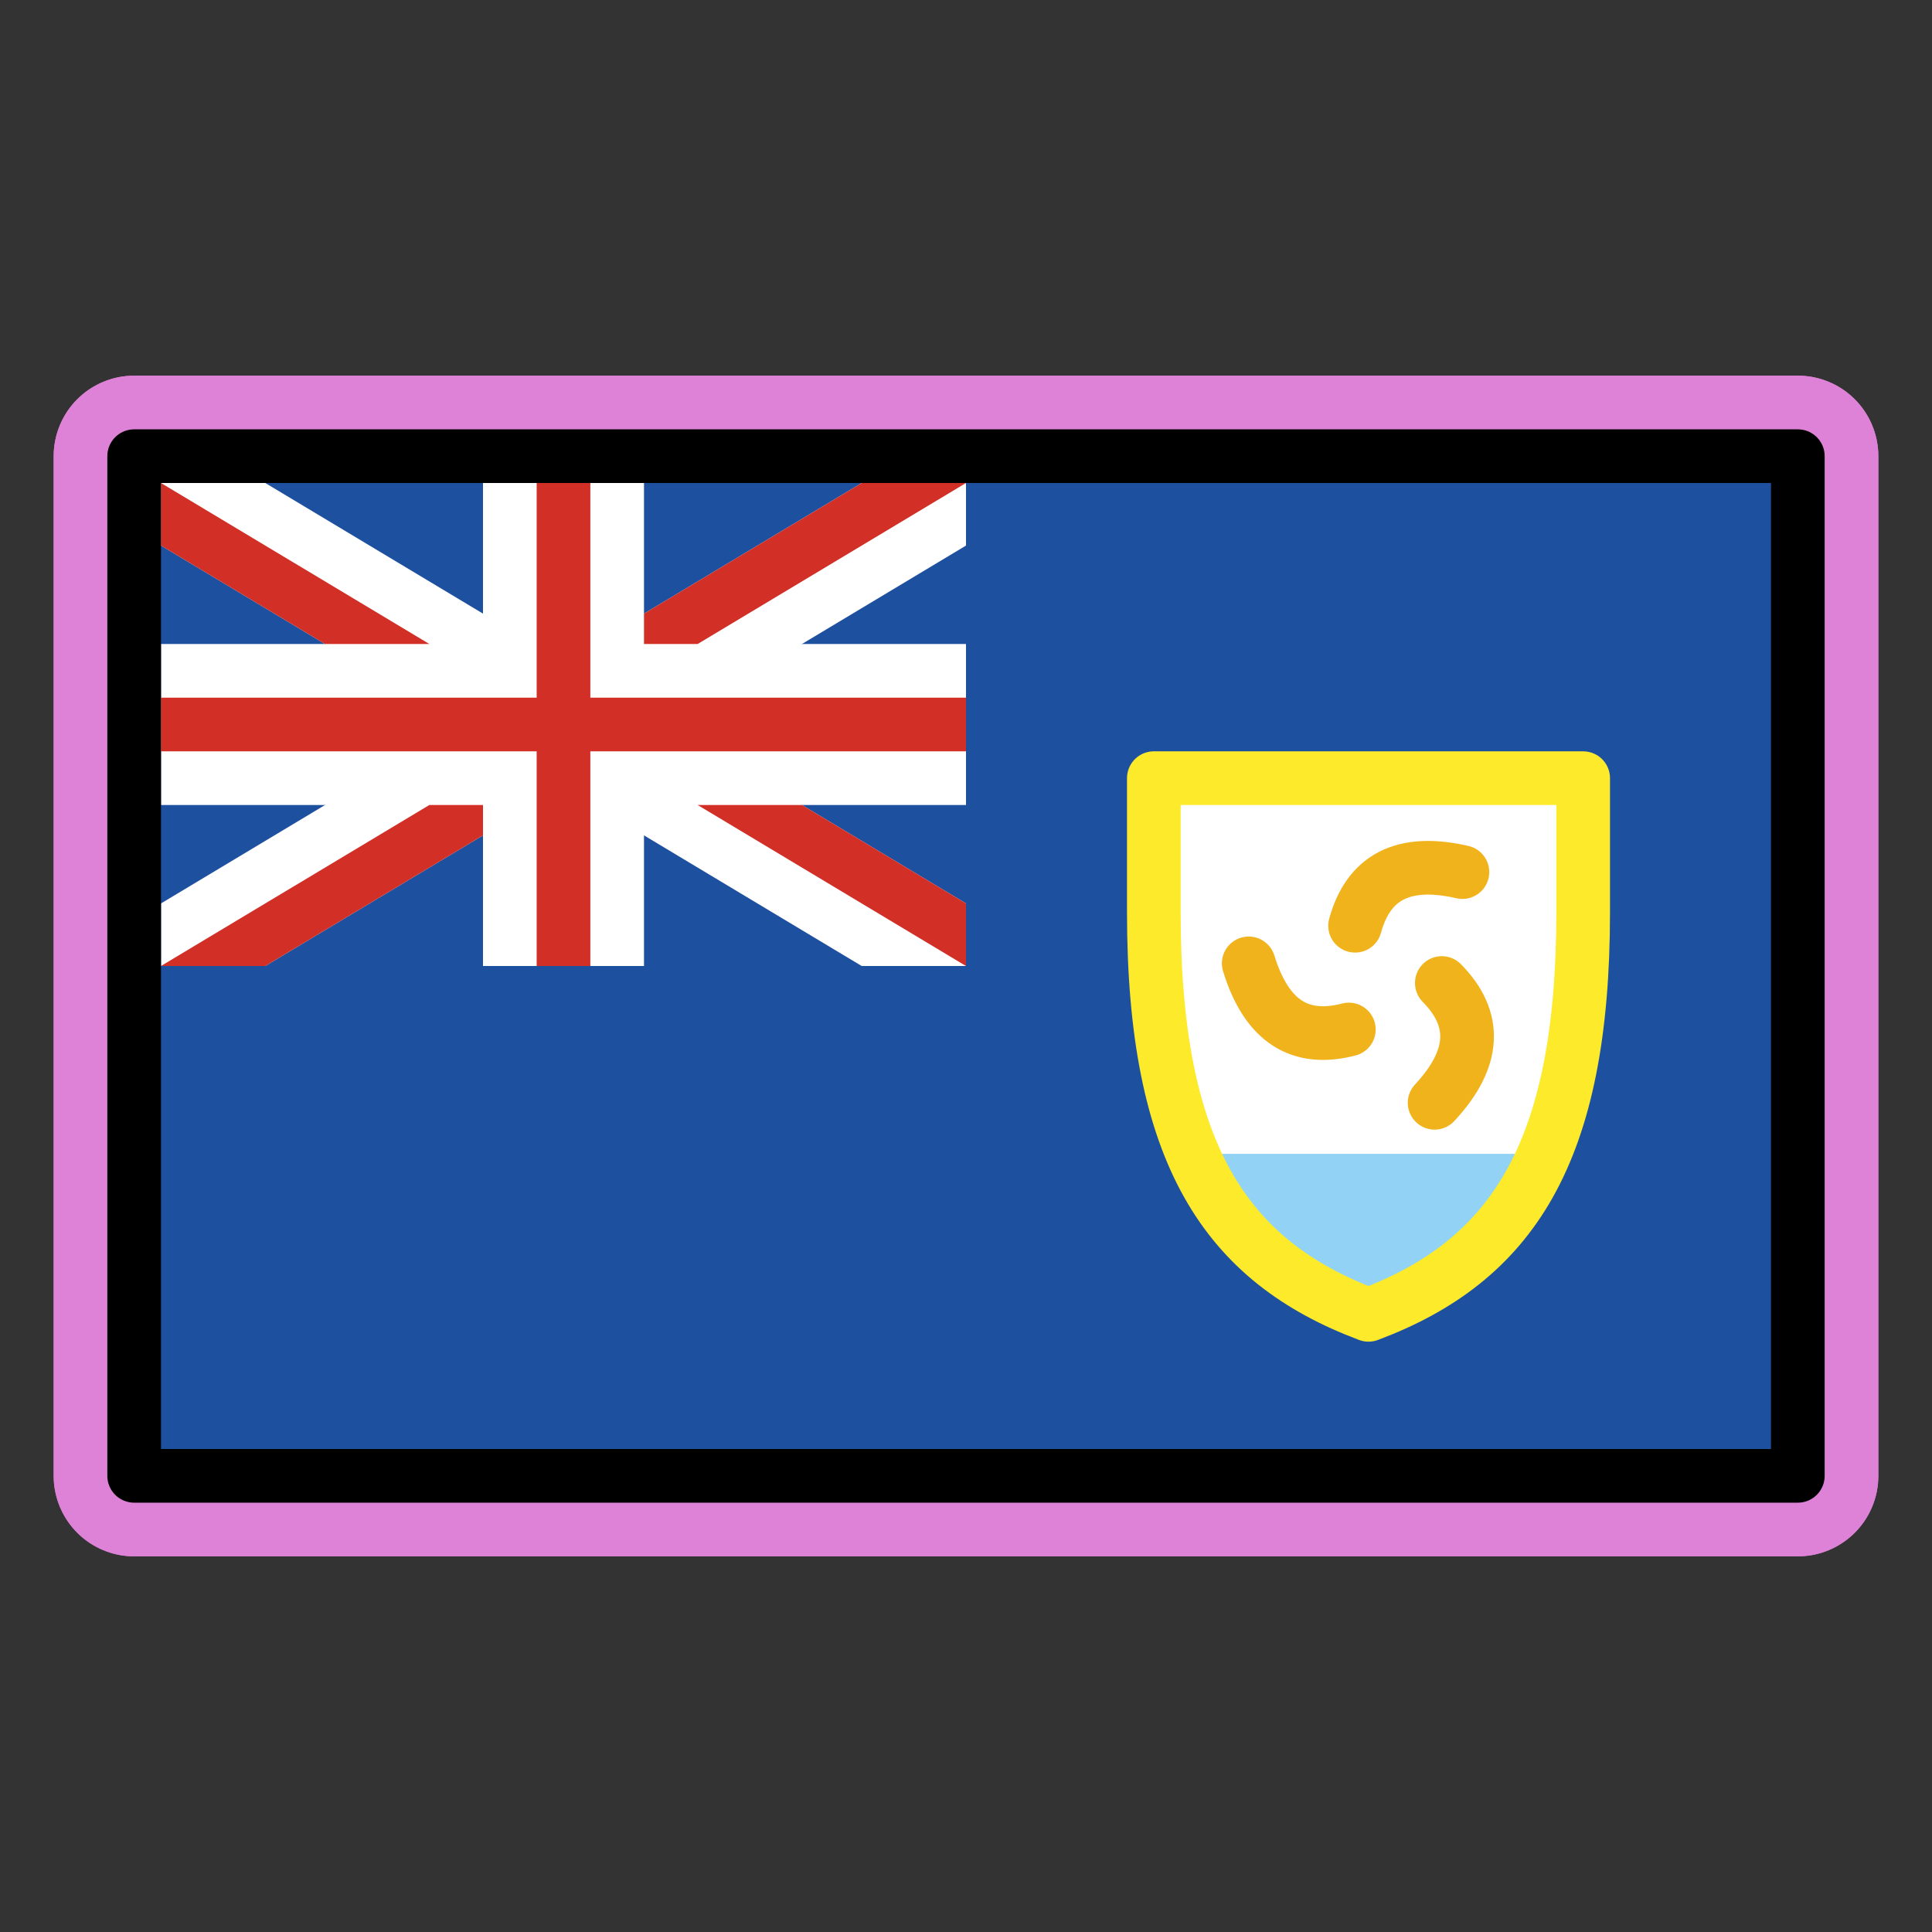
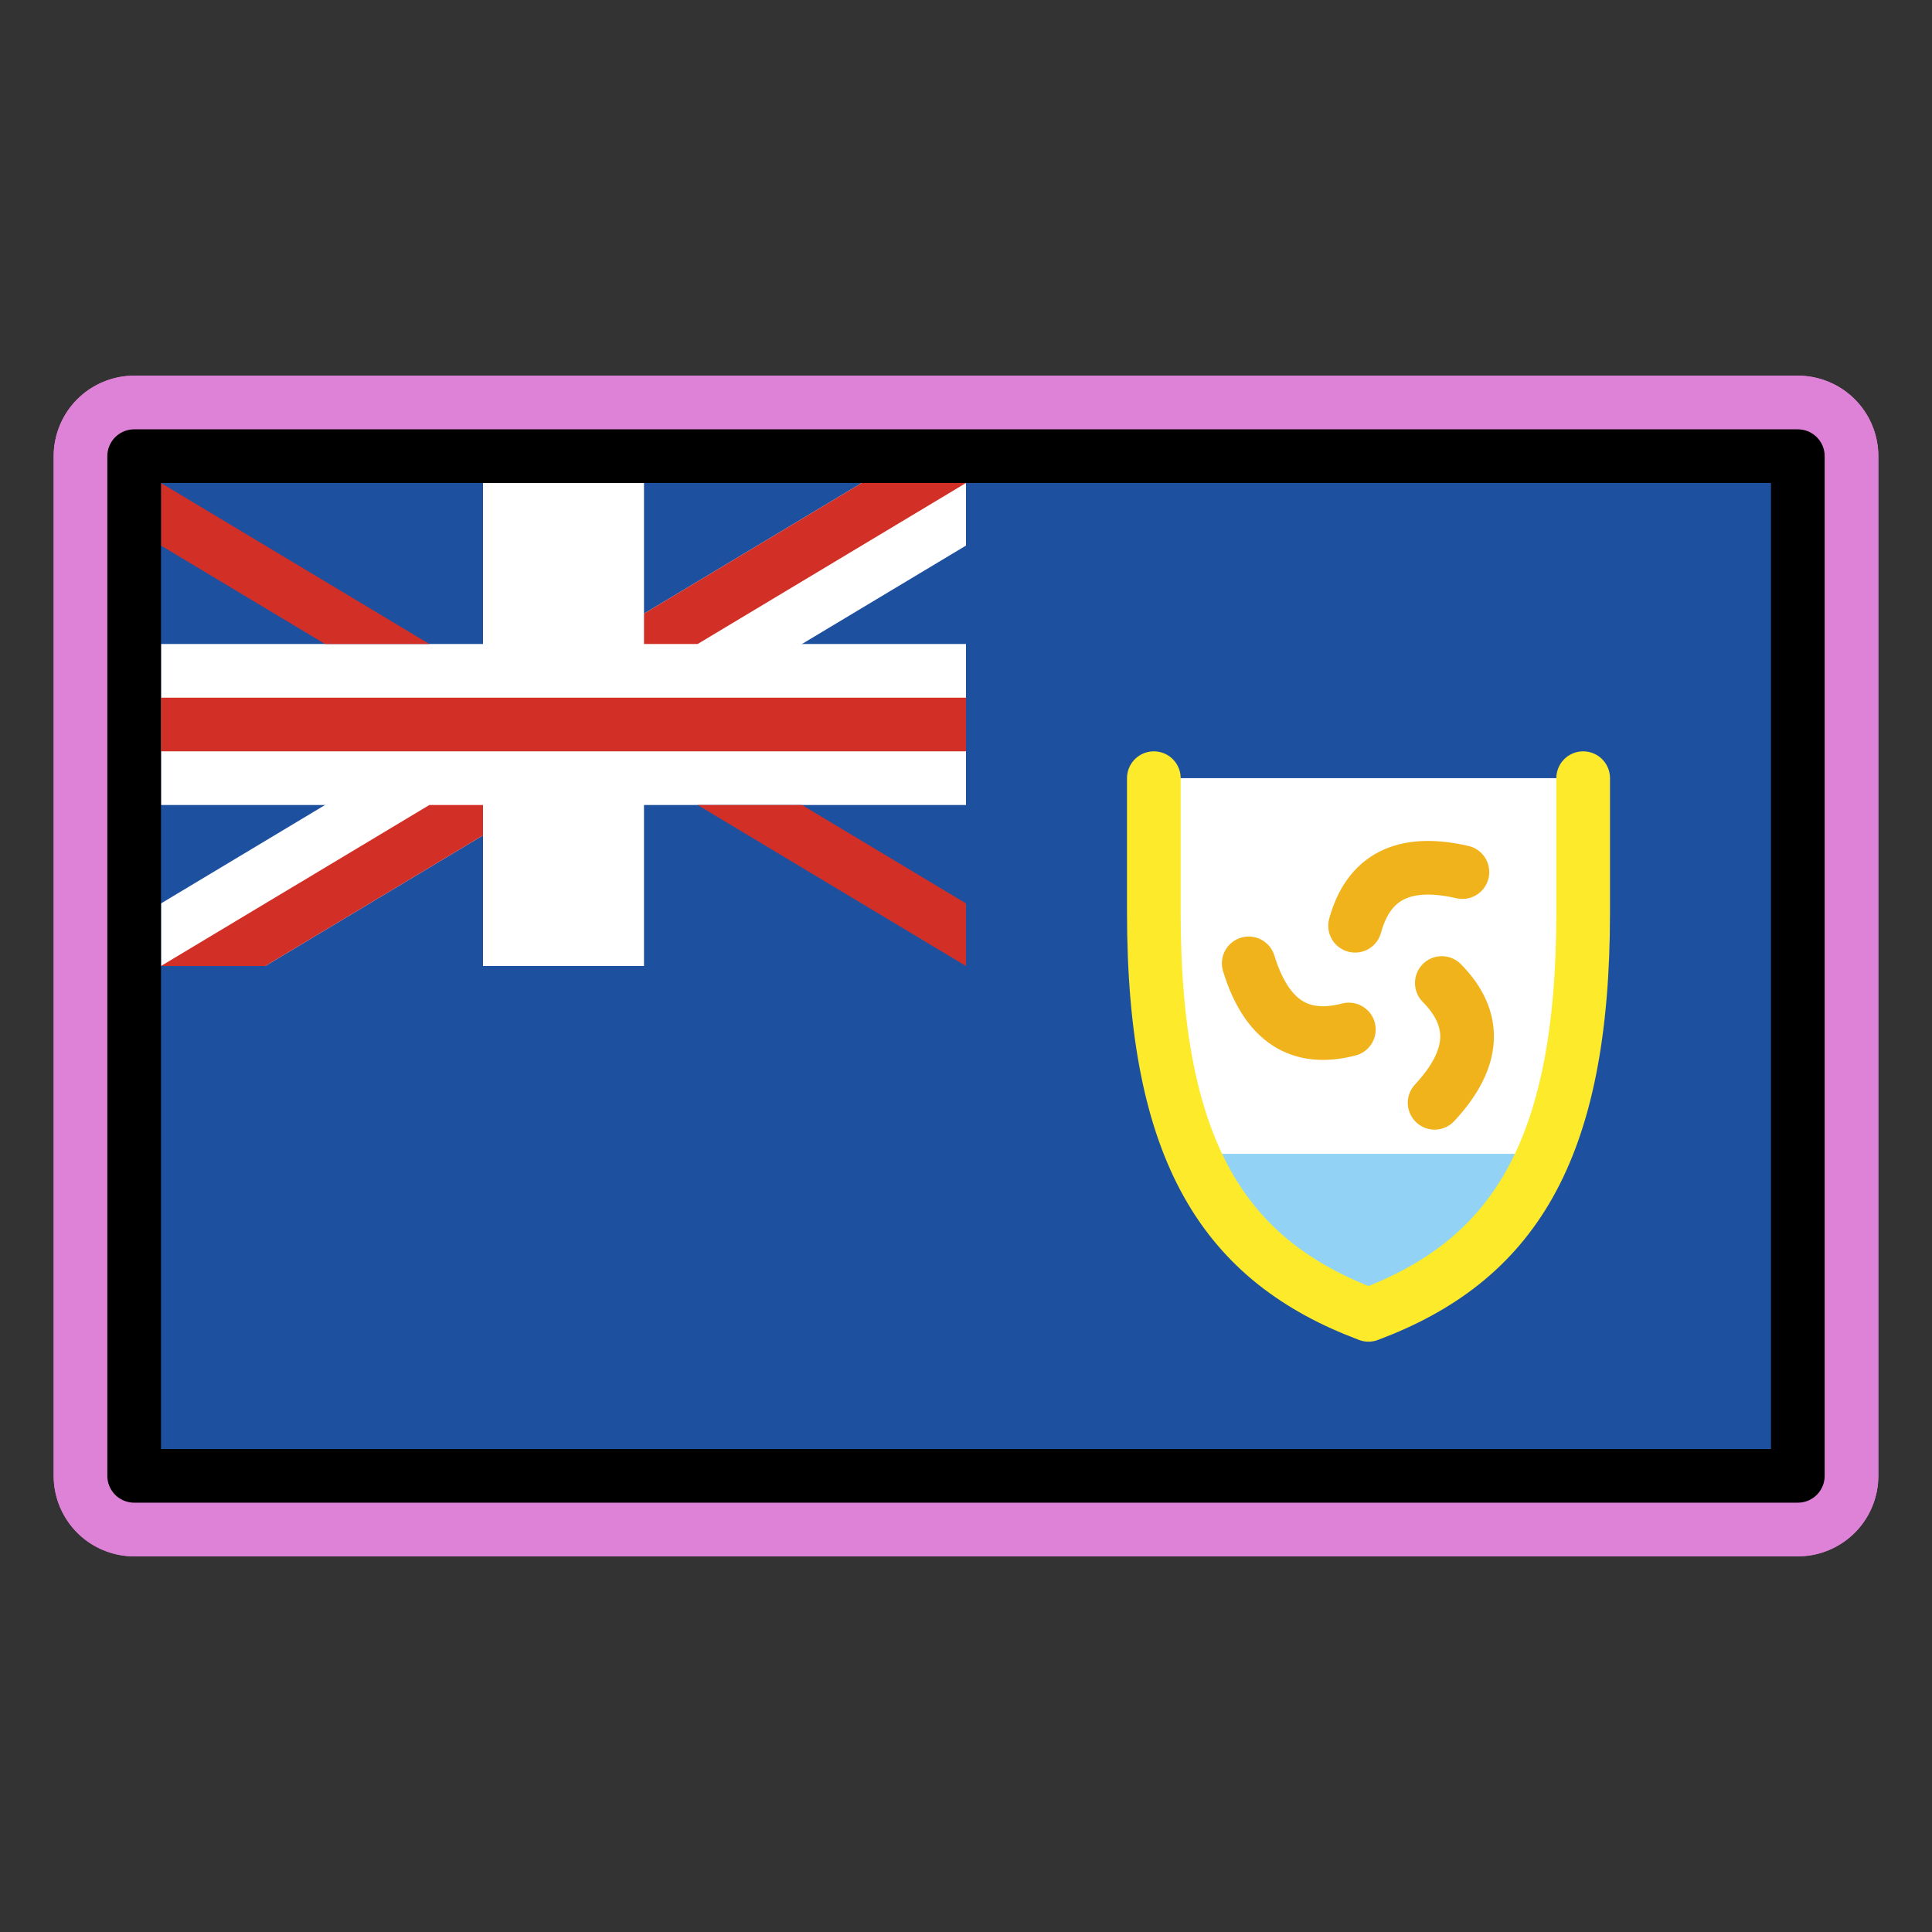
<svg xmlns="http://www.w3.org/2000/svg" id="emoji" viewBox="0 0 72 72">
  <rect x="0" y="0" width="72" height="72" fill="#333333" stroke="none" />
  <g id="white-padding">
    <g id="color">
      <rect x="5" y="17" width="62" height="38" fill="#dd82d7" stroke="#dd82d7" stroke-width="6" stroke-linecap="round" stroke-linejoin="round" />
      <path fill="#dd82d7" d="M59,29v5c0,9-2.667,13-8,15-5.333-2-8-6-8-15V29Z" stroke="#dd82d7" stroke-width="6" stroke-linecap="round" stroke-linejoin="round" />
      <g>
        <polygon fill="#dd82d7" points="9.887 18 6 18 6 20.332 32.113 36 36 36 36 33.668 9.887 18" stroke="#dd82d7" stroke-width="6" stroke-linecap="round" stroke-linejoin="round" />
        <polygon fill="#dd82d7" points="36 20.332 36 18 32.113 18 6 33.668 6 36 9.887 36 36 20.332" stroke="#dd82d7" stroke-width="6" stroke-linecap="round" stroke-linejoin="round" />
        <rect x="6" y="24" width="30" height="6" fill="#dd82d7" stroke="#dd82d7" stroke-width="6" stroke-linecap="round" stroke-linejoin="round" />
        <rect x="18" y="18" width="6" height="18" fill="#dd82d7" stroke="#dd82d7" stroke-width="6" stroke-linecap="round" stroke-linejoin="round" />
        <rect x="20" y="18" width="2" height="18" fill="#dd82d7" stroke="#dd82d7" stroke-width="6" stroke-linecap="round" stroke-linejoin="round" />
        <rect x="6" y="26" width="30" height="2" fill="#dd82d7" stroke="#dd82d7" stroke-width="6" stroke-linecap="round" stroke-linejoin="round" />
        <polygon fill="#dd82d7" points="36 33.668 29.887 30 26 30 36 36 36 33.668" stroke="#dd82d7" stroke-width="6" stroke-linecap="round" stroke-linejoin="round" />
        <polygon fill="#dd82d7" points="36 18 32.113 18 24 22.868 24 24 26 24 36 18" stroke="#dd82d7" stroke-width="6" stroke-linecap="round" stroke-linejoin="round" />
        <polygon fill="#dd82d7" points="6 20.332 12.113 24 16 24 6 18 6 20.332" stroke="#dd82d7" stroke-width="6" stroke-linecap="round" stroke-linejoin="round" />
        <polygon fill="#dd82d7" points="6 36 9.887 36 18 31.132 18 30 16 30 6 36" stroke="#dd82d7" stroke-width="6" stroke-linecap="round" stroke-linejoin="round" />
      </g>
      <path fill="none" stroke="#dd82d7" stroke-linecap="round" stroke-linejoin="round" stroke-width="6" d="M54.5,32.5c-2.204-.506-3.501.187-4,2" />
      <path fill="none" stroke="#dd82d7" stroke-linecap="round" stroke-linejoin="round" stroke-width="6" d="M46.536,35.902c.664,2.162,1.912,2.938,3.732,2.464" />
      <path fill="none" stroke="#dd82d7" stroke-linecap="round" stroke-linejoin="round" stroke-width="6" d="M53.464,41.098c1.54-1.656,1.588-3.125.268-4.464" />
      <path fill="#dd82d7" d="M44.455,43A10.67,10.67,0,0,0,51,49a10.67,10.67,0,0,0,6.545-6Z" stroke="#dd82d7" stroke-width="6" stroke-linecap="round" stroke-linejoin="round" />
      <path fill="none" stroke="#dd82d7" stroke-linecap="round" stroke-linejoin="round" stroke-width="6" d="M59,29v5c0,9-2.667,13-8,15-5.333-2-8-6-8-15V29Z" />
    </g>
    <g id="line">
      <rect x="5" y="17" width="62" height="38" fill="none" stroke="#dd82d7" stroke-linecap="round" stroke-linejoin="round" stroke-width="6" />
    </g>
  </g>
  <g id="emoji-original">
    <g id="color">
      <rect x="5" y="17" width="62" height="38" fill="#1e50a0" />
      <path fill="#fff" d="M59,29v5c0,9-2.667,13-8,15-5.333-2-8-6-8-15V29Z" />
      <g>
-         <polygon fill="#fff" points="9.887 18 6 18 6 20.332 32.113 36 36 36 36 33.668 9.887 18" />
        <polygon fill="#fff" points="36 20.332 36 18 32.113 18 6 33.668 6 36 9.887 36 36 20.332" />
        <rect x="6" y="24" width="30" height="6" fill="#fff" />
        <rect x="18" y="18" width="6" height="18" fill="#fff" />
-         <rect x="20" y="18" width="2" height="18" fill="#d22f27" />
        <rect x="6" y="26" width="30" height="2" fill="#d22f27" />
        <polygon fill="#d22f27" points="36 33.668 29.887 30 26 30 36 36 36 33.668" />
        <polygon fill="#d22f27" points="36 18 32.113 18 24 22.868 24 24 26 24 36 18" />
        <polygon fill="#d22f27" points="6 20.332 12.113 24 16 24 6 18 6 20.332" />
        <polygon fill="#d22f27" points="6 36 9.887 36 18 31.132 18 30 16 30 6 36" />
      </g>
      <path fill="none" stroke="#f1b31c" stroke-linecap="round" stroke-linejoin="round" stroke-width="2" d="M54.5,32.5c-2.204-.506-3.501.187-4,2" />
      <path fill="none" stroke="#f1b31c" stroke-linecap="round" stroke-linejoin="round" stroke-width="2" d="M46.536,35.902c.664,2.162,1.912,2.938,3.732,2.464" />
      <path fill="none" stroke="#f1b31c" stroke-linecap="round" stroke-linejoin="round" stroke-width="2" d="M53.464,41.098c1.54-1.656,1.588-3.125.268-4.464" />
      <path fill="#92d3f5" d="M44.455,43A10.67,10.67,0,0,0,51,49a10.67,10.67,0,0,0,6.545-6Z" />
-       <path fill="none" stroke="#fcea2b" stroke-linecap="round" stroke-linejoin="round" stroke-width="2" d="M59,29v5c0,9-2.667,13-8,15-5.333-2-8-6-8-15V29Z" />
+       <path fill="none" stroke="#fcea2b" stroke-linecap="round" stroke-linejoin="round" stroke-width="2" d="M59,29v5c0,9-2.667,13-8,15-5.333-2-8-6-8-15V29" />
    </g>
    <g id="line">
      <rect x="5" y="17" width="62" height="38" fill="none" stroke="#000" stroke-linecap="round" stroke-linejoin="round" stroke-width="2" />
    </g>
  </g>
</svg>